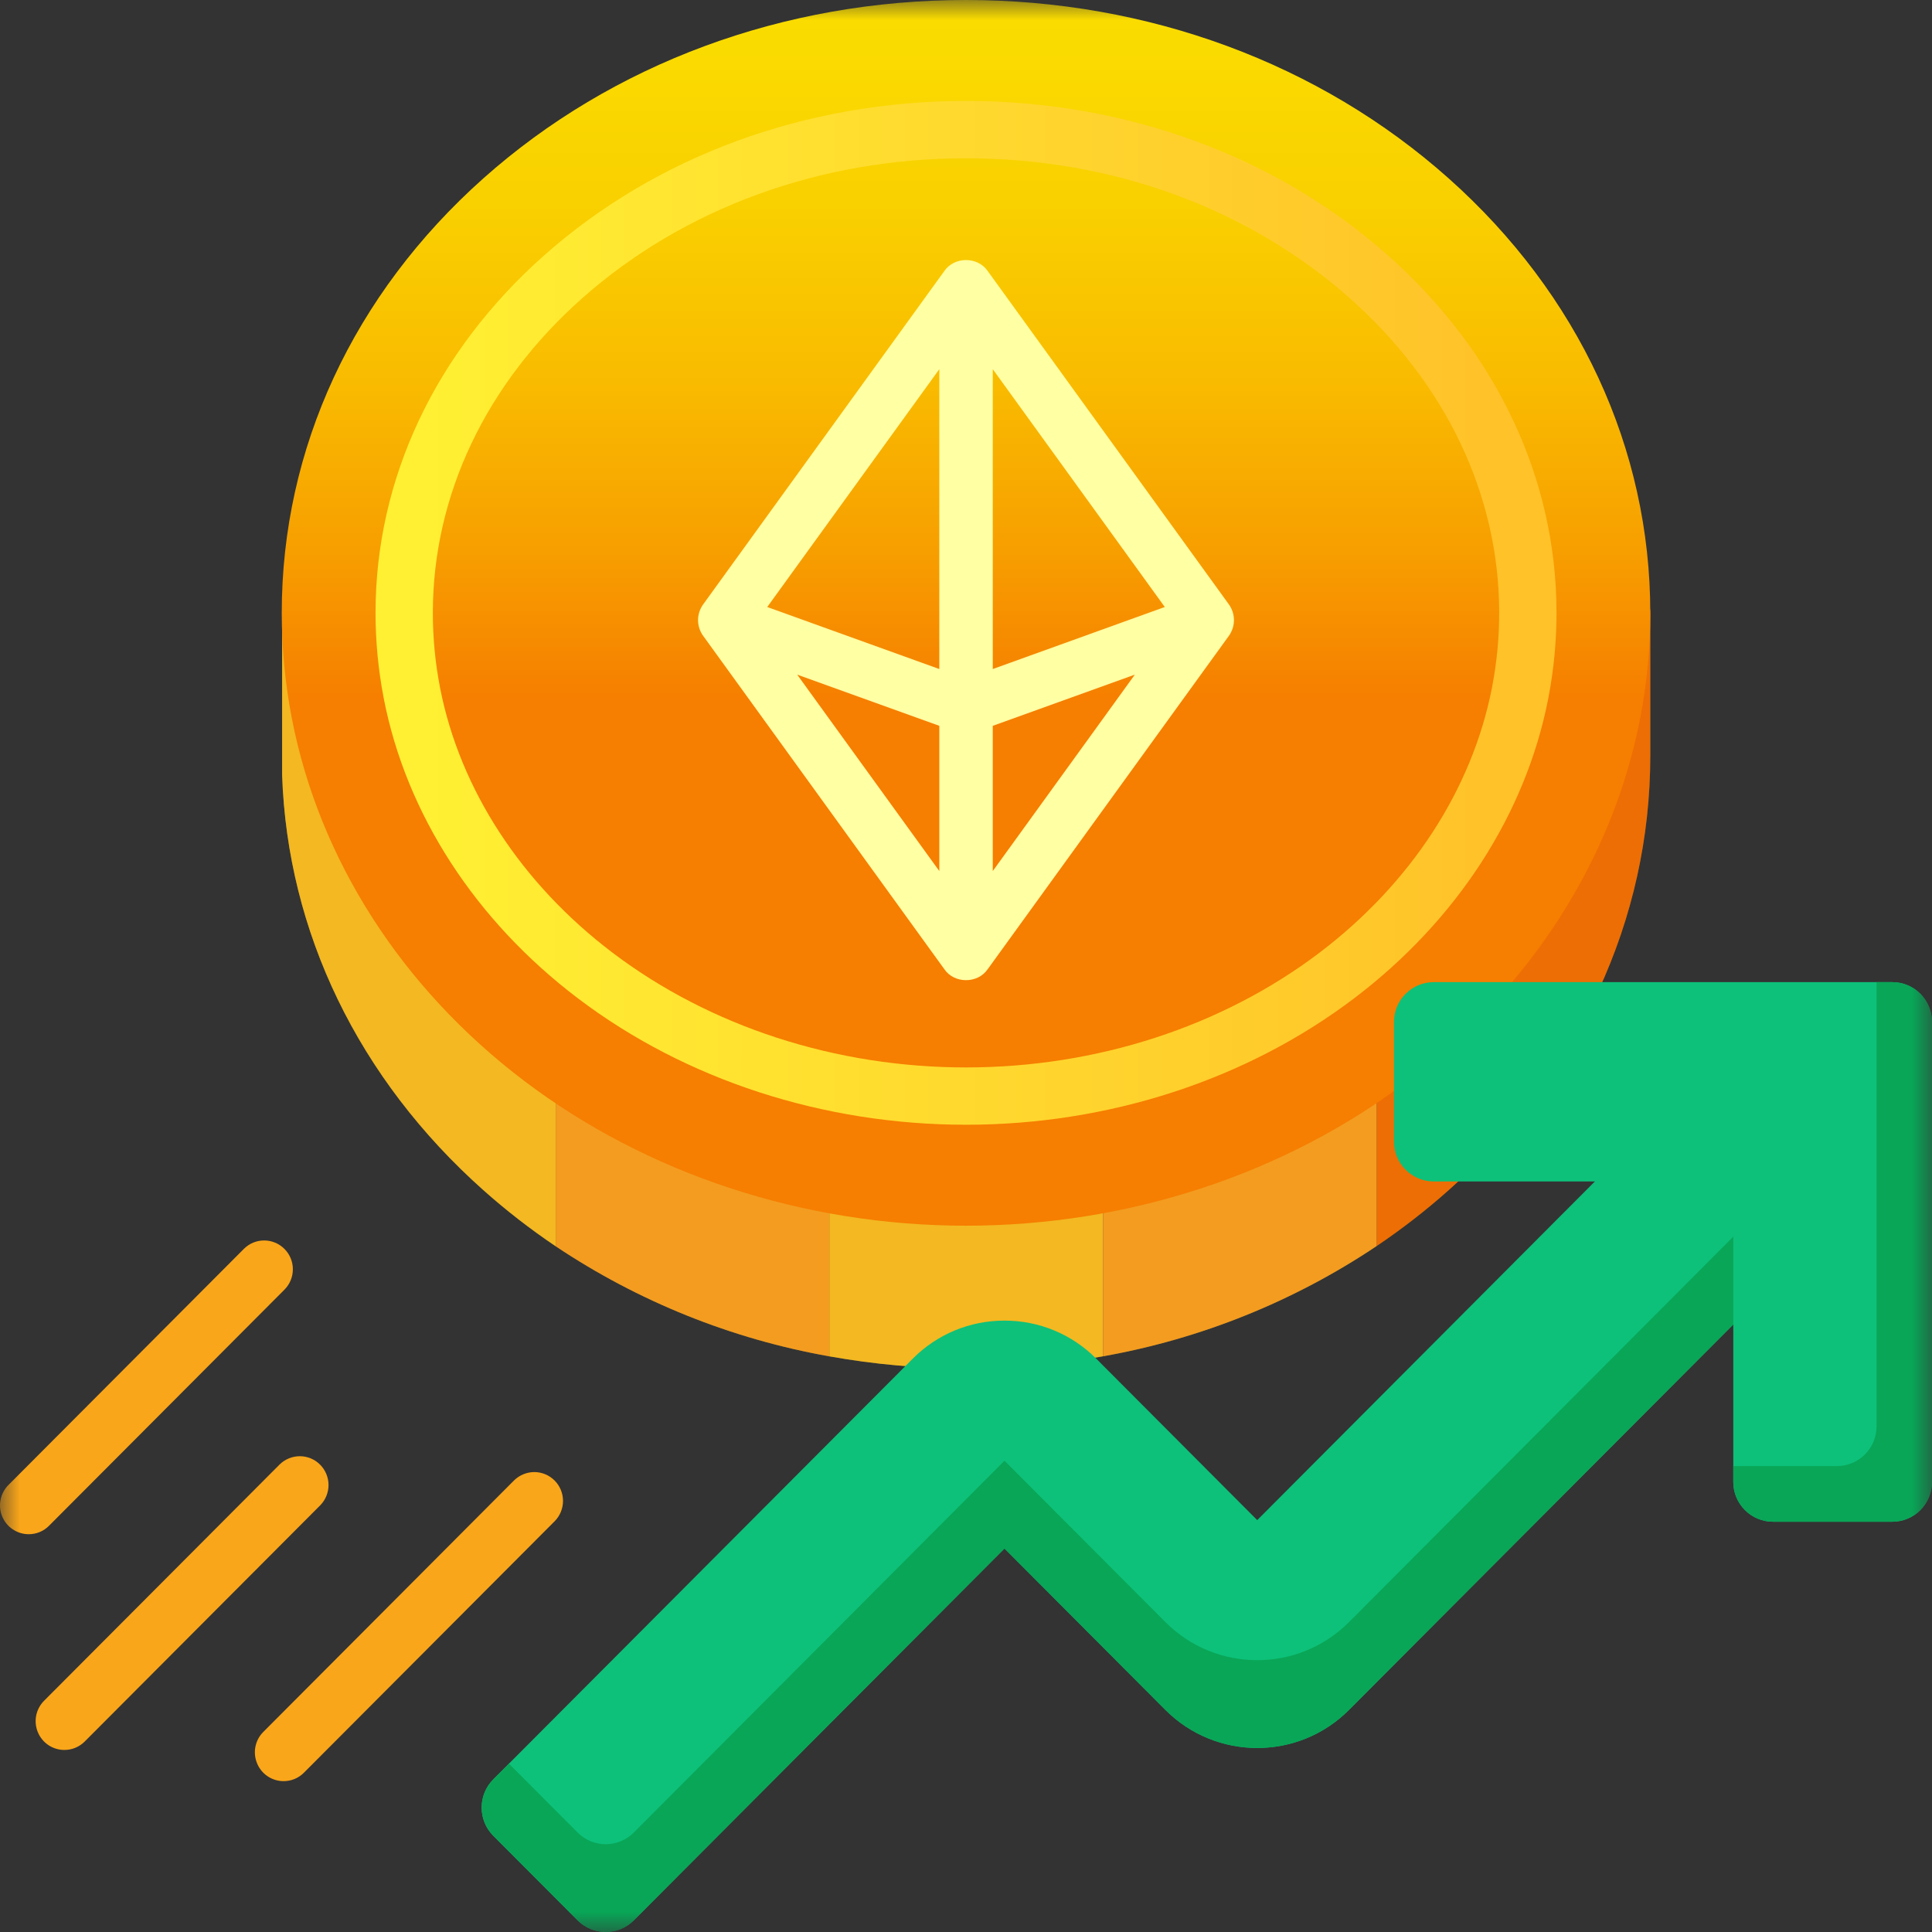
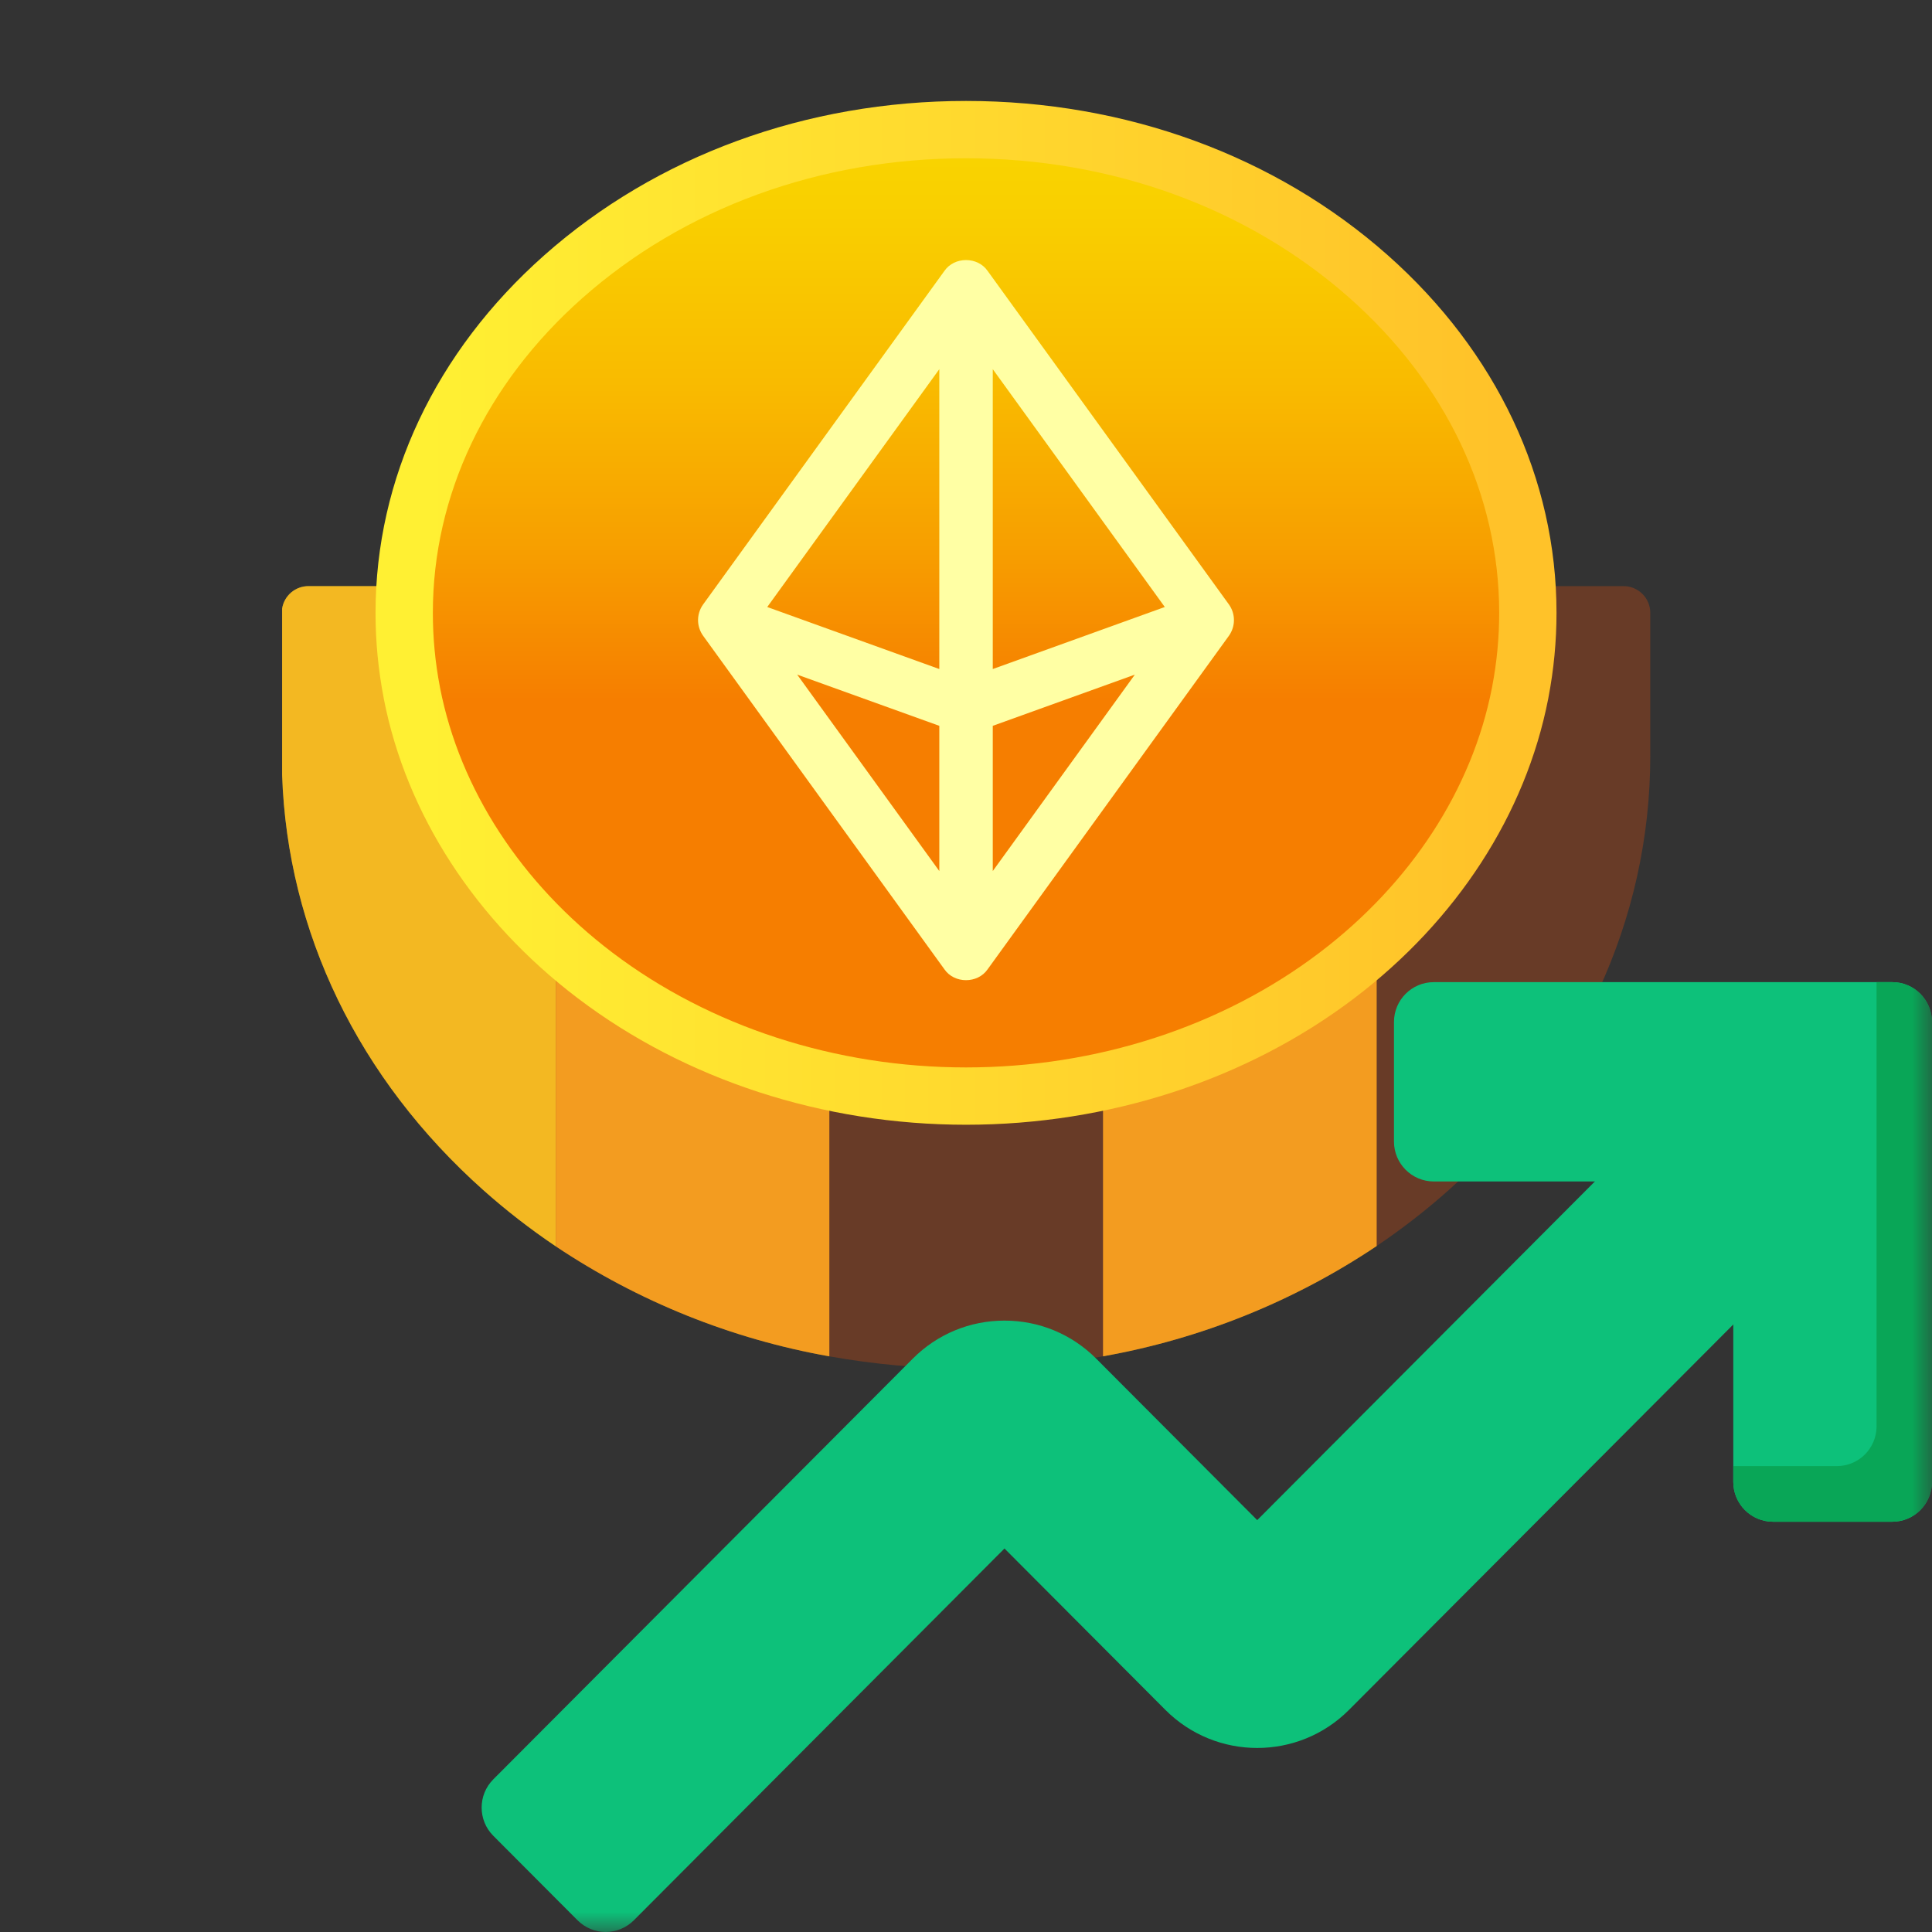
<svg xmlns="http://www.w3.org/2000/svg" width="48" height="48" viewBox="0 0 48 48" fill="none">
  <rect x="0" y="0" width="48" height="48" fill="#333333" stroke="none" />
  <mask id="mask0_66_514" style="mask-type:alpha" maskUnits="userSpaceOnUse" x="0" y="0" width="48" height="48">
    <rect width="48" height="48" fill="#D9D9D9" />
  </mask>
  <g mask="url(#mask0_66_514)">
-     <path d="M1.599 43.477C1.458 43.477 1.32 43.435 1.203 43.357C1.085 43.278 0.994 43.166 0.94 43.035C0.886 42.905 0.872 42.761 0.899 42.622C0.927 42.483 0.995 42.355 1.095 42.255L6.947 36.385C7.081 36.253 7.262 36.179 7.451 36.179C7.639 36.18 7.82 36.255 7.953 36.389C8.086 36.523 8.161 36.703 8.162 36.892C8.163 37.081 8.089 37.263 7.957 37.398L2.104 43.268C2.038 43.334 1.959 43.387 1.873 43.423C1.786 43.459 1.693 43.477 1.599 43.477ZM7.046 44.252C6.905 44.252 6.767 44.21 6.649 44.131C6.532 44.053 6.441 43.941 6.387 43.81C6.333 43.679 6.318 43.535 6.346 43.396C6.373 43.258 6.441 43.13 6.541 43.03L12.773 36.779C12.908 36.647 13.088 36.573 13.277 36.573C13.465 36.574 13.646 36.65 13.779 36.783C13.912 36.917 13.987 37.098 13.988 37.286C13.989 37.475 13.915 37.657 13.783 37.792L7.551 44.042C7.485 44.109 7.406 44.162 7.319 44.198C7.233 44.234 7.14 44.252 7.046 44.252ZM0.714 38.117C0.573 38.117 0.435 38.075 0.317 37.996C0.2 37.918 0.108 37.806 0.054 37.675C0 37.544 -0.014 37.401 0.014 37.262C0.041 37.123 0.109 36.995 0.209 36.895L6.062 31.025C6.196 30.892 6.377 30.818 6.565 30.819C6.754 30.82 6.934 30.895 7.067 31.029C7.2 31.162 7.276 31.343 7.276 31.532C7.277 31.721 7.203 31.903 7.071 32.037L1.218 37.907C1.152 37.974 1.074 38.027 0.987 38.063C0.9 38.099 0.807 38.117 0.714 38.117Z" fill="#FAA61A" />
    <path d="M13.807 14.562V30.964C13.176 30.539 12.575 30.073 12.007 29.567C8.904 26.801 7.141 23.154 7.009 19.251V15.121C7.033 14.965 7.113 14.823 7.233 14.72C7.353 14.618 7.506 14.562 7.664 14.562L13.807 14.562Z" fill="#FFEA2C" />
-     <path d="M41.001 15.226V18.774C41.001 22.855 39.222 26.689 35.994 29.567C35.429 30.07 34.83 30.535 34.203 30.957V14.562H40.337C40.513 14.562 40.682 14.632 40.806 14.756C40.931 14.881 41.001 15.05 41.001 15.226Z" fill="url(#paint0_linear_66_514)" />
    <path d="M20.605 14.562V33.698C18.174 33.267 15.86 32.336 13.807 30.964V14.562H20.605Z" fill="#FFC229" />
-     <path d="M27.404 14.562V33.697C25.156 34.101 22.854 34.101 20.605 33.698V14.562H27.404Z" fill="#FFEA2C" />
    <path d="M34.203 14.562V30.957C32.151 32.332 29.835 33.265 27.404 33.697V14.562H34.203Z" fill="#FFC229" />
    <path d="M40.337 14.562H7.664C7.506 14.562 7.353 14.618 7.233 14.721C7.113 14.823 7.033 14.965 7.009 15.121V19.252C7.141 23.154 8.904 26.801 12.007 29.567C12.575 30.073 13.176 30.539 13.807 30.964C15.86 32.336 18.174 33.267 20.605 33.698C22.854 34.101 25.156 34.101 27.404 33.697C29.835 33.265 32.151 32.332 34.202 30.957C34.83 30.535 35.428 30.07 35.993 29.567C39.222 26.689 41.001 22.855 41.001 18.774V15.226C41.001 15.05 40.931 14.881 40.806 14.756C40.681 14.632 40.513 14.562 40.337 14.562Z" fill="#DB4D0F" fill-opacity="0.318" />
-     <path d="M41.001 15.226C41.001 16.097 40.918 16.966 40.754 17.822C40.754 17.826 40.752 17.831 40.752 17.836C40.076 21.339 38.028 24.541 34.982 26.85C31.92 29.173 28.02 30.452 24 30.452C19.981 30.452 16.081 29.173 13.018 26.85C9.973 24.541 7.924 21.339 7.249 17.836C7.248 17.831 7.247 17.826 7.246 17.822C7.083 16.966 7 16.097 7 15.226C7 11.145 8.778 7.311 12.007 4.433C15.215 1.575 19.474 0 24 0C28.527 0 32.786 1.575 35.993 4.433C39.222 7.311 41.001 11.145 41.001 15.226Z" fill="url(#paint1_linear_66_514)" />
    <path d="M37.646 15.226C37.646 15.882 37.583 16.536 37.459 17.18C37.457 17.194 37.455 17.205 37.453 17.217C36.932 19.878 35.34 22.335 32.972 24.132C30.486 26.017 27.3 27.055 24 27.055C20.701 27.055 17.515 26.017 15.029 24.132C12.66 22.335 11.068 19.878 10.547 17.214C10.546 17.209 10.545 17.203 10.544 17.198C10.543 17.193 10.542 17.186 10.541 17.181C10.417 16.537 10.355 15.882 10.355 15.226C10.355 12.128 11.74 9.194 14.252 6.965C16.847 4.664 20.309 3.397 24 3.397C27.692 3.397 31.153 4.664 33.748 6.964C36.262 9.194 37.646 12.127 37.646 15.226Z" fill="url(#paint2_linear_66_514)" />
    <path d="M24.001 27.944C20.453 27.944 17.027 26.828 14.355 24.801C11.808 22.869 10.096 20.227 9.536 17.363C9.535 17.357 9.534 17.351 9.533 17.346C9.532 17.34 9.531 17.334 9.53 17.328C9.397 16.635 9.33 15.931 9.33 15.226C9.33 11.894 10.818 8.74 13.52 6.344C16.31 3.87 20.032 2.508 24.001 2.508C27.97 2.508 31.691 3.87 34.481 6.343C37.183 8.741 38.671 11.895 38.671 15.226C38.671 15.931 38.604 16.634 38.471 17.327C38.468 17.342 38.466 17.354 38.464 17.366C37.904 20.228 36.193 22.869 33.646 24.801C30.974 26.828 27.548 27.944 24.001 27.944ZM10.935 17.098C11.43 19.616 12.95 21.948 15.215 23.667C17.642 25.506 20.762 26.52 24.001 26.52C27.24 26.52 30.359 25.507 32.785 23.667C35.052 21.947 36.572 19.613 37.066 17.094C37.069 17.079 37.071 17.067 37.073 17.055C37.189 16.452 37.247 15.84 37.247 15.226C37.247 12.308 35.929 9.532 33.536 7.409C31.007 5.167 27.62 3.932 24.001 3.932C20.381 3.932 16.994 5.167 14.465 7.409C12.072 9.531 10.754 12.307 10.754 15.226C10.754 15.843 10.812 16.458 10.929 17.064C10.93 17.067 10.93 17.07 10.931 17.074C10.933 17.082 10.934 17.09 10.935 17.098Z" fill="url(#paint3_linear_66_514)" />
    <path d="M17.344 15.447C17.352 15.572 17.395 15.693 17.469 15.796L23.463 24.081C23.711 24.443 24.291 24.442 24.538 24.081L30.532 15.796C30.613 15.682 30.657 15.546 30.657 15.406C30.657 15.267 30.613 15.13 30.532 15.017L24.538 6.732C24.29 6.371 23.711 6.371 23.463 6.732L17.469 15.017C17.379 15.142 17.335 15.293 17.344 15.447ZM24.665 16.622V9.172L28.939 15.081L24.665 16.622ZM23.337 16.622L19.062 15.081L23.337 9.172V16.622ZM23.337 18.033V21.641L19.806 16.761L23.337 18.033ZM24.665 21.641V18.033L28.195 16.761L24.665 21.641Z" fill="#FFFFA4" />
    <path d="M14.35 47.71L12.255 45.609C11.87 45.222 11.87 44.595 12.255 44.208L22.676 33.757C23.285 33.146 24.095 32.81 24.956 32.81C25.818 32.81 26.628 33.146 27.237 33.757L31.235 37.767L43.086 25.881L46.577 29.382L33.515 42.482C32.258 43.743 30.212 43.743 28.954 42.482L24.956 38.472L15.747 47.71C15.361 48.096 14.736 48.096 14.35 47.71Z" fill="#0DC17A" />
-     <path d="M33.516 40.3C32.258 41.562 30.212 41.562 28.954 40.3L24.956 36.291L15.747 45.528C15.361 45.915 14.736 45.915 14.35 45.528L12.645 43.818L12.256 44.208C11.87 44.595 11.87 45.222 12.256 45.609L14.351 47.71C14.736 48.097 15.361 48.097 15.747 47.71L24.957 38.473L28.954 42.482C30.212 43.743 32.258 43.744 33.516 42.482L46.577 29.382L45.489 28.291L33.516 40.3Z" fill="#09A657" />
    <path d="M47.013 37.807H44.05C43.505 37.807 43.063 37.364 43.063 36.817V30.343C43.063 29.796 42.621 29.353 42.076 29.353H35.621C35.076 29.353 34.633 28.909 34.633 28.362V25.391C34.633 24.844 35.076 24.401 35.621 24.401H47.013C47.558 24.401 48 24.844 48 25.391V36.817C48 37.364 47.558 37.807 47.013 37.807Z" fill="#0DC17A" />
    <path d="M47.013 24.401H46.623V35.435C46.623 35.982 46.181 36.425 45.635 36.425H43.063V36.817C43.063 37.364 43.505 37.807 44.05 37.807H47.013C47.558 37.807 48 37.364 48 36.817V25.391C48 24.844 47.558 24.401 47.013 24.401Z" fill="#09A657" />
  </g>
  <defs>
    <linearGradient id="paint0_linear_66_514" x1="37.602" y1="17.388" x2="37.602" y2="-2.87" gradientUnits="userSpaceOnUse">
      <stop stop-color="#F67E00" />
      <stop offset="0.186" stop-color="#F79F00" />
      <stop offset="0.39" stop-color="#F9BB00" />
      <stop offset="0.594" stop-color="#F9CF00" />
      <stop offset="0.798" stop-color="#FADB00" />
      <stop offset="1" stop-color="#FADF00" />
    </linearGradient>
    <linearGradient id="paint1_linear_66_514" x1="37.602" y1="17.388" x2="37.602" y2="-2.87" gradientUnits="userSpaceOnUse">
      <stop stop-color="#F67E00" />
      <stop offset="0.186" stop-color="#F79F00" />
      <stop offset="0.39" stop-color="#F9BB00" />
      <stop offset="0.594" stop-color="#F9CF00" />
      <stop offset="0.798" stop-color="#FADB00" />
      <stop offset="1" stop-color="#FADF00" />
    </linearGradient>
    <linearGradient id="paint2_linear_66_514" x1="37.602" y1="17.388" x2="37.602" y2="-2.87" gradientUnits="userSpaceOnUse">
      <stop stop-color="#F67E00" />
      <stop offset="0.186" stop-color="#F79F00" />
      <stop offset="0.39" stop-color="#F9BB00" />
      <stop offset="0.594" stop-color="#F9CF00" />
      <stop offset="0.798" stop-color="#FADB00" />
      <stop offset="1" stop-color="#FADF00" />
    </linearGradient>
    <linearGradient id="paint3_linear_66_514" x1="10.596" y1="15.226" x2="37.267" y2="15.226" gradientUnits="userSpaceOnUse">
      <stop stop-color="#FFF033" />
      <stop offset="1" stop-color="#FFC229" />
    </linearGradient>
  </defs>
</svg>